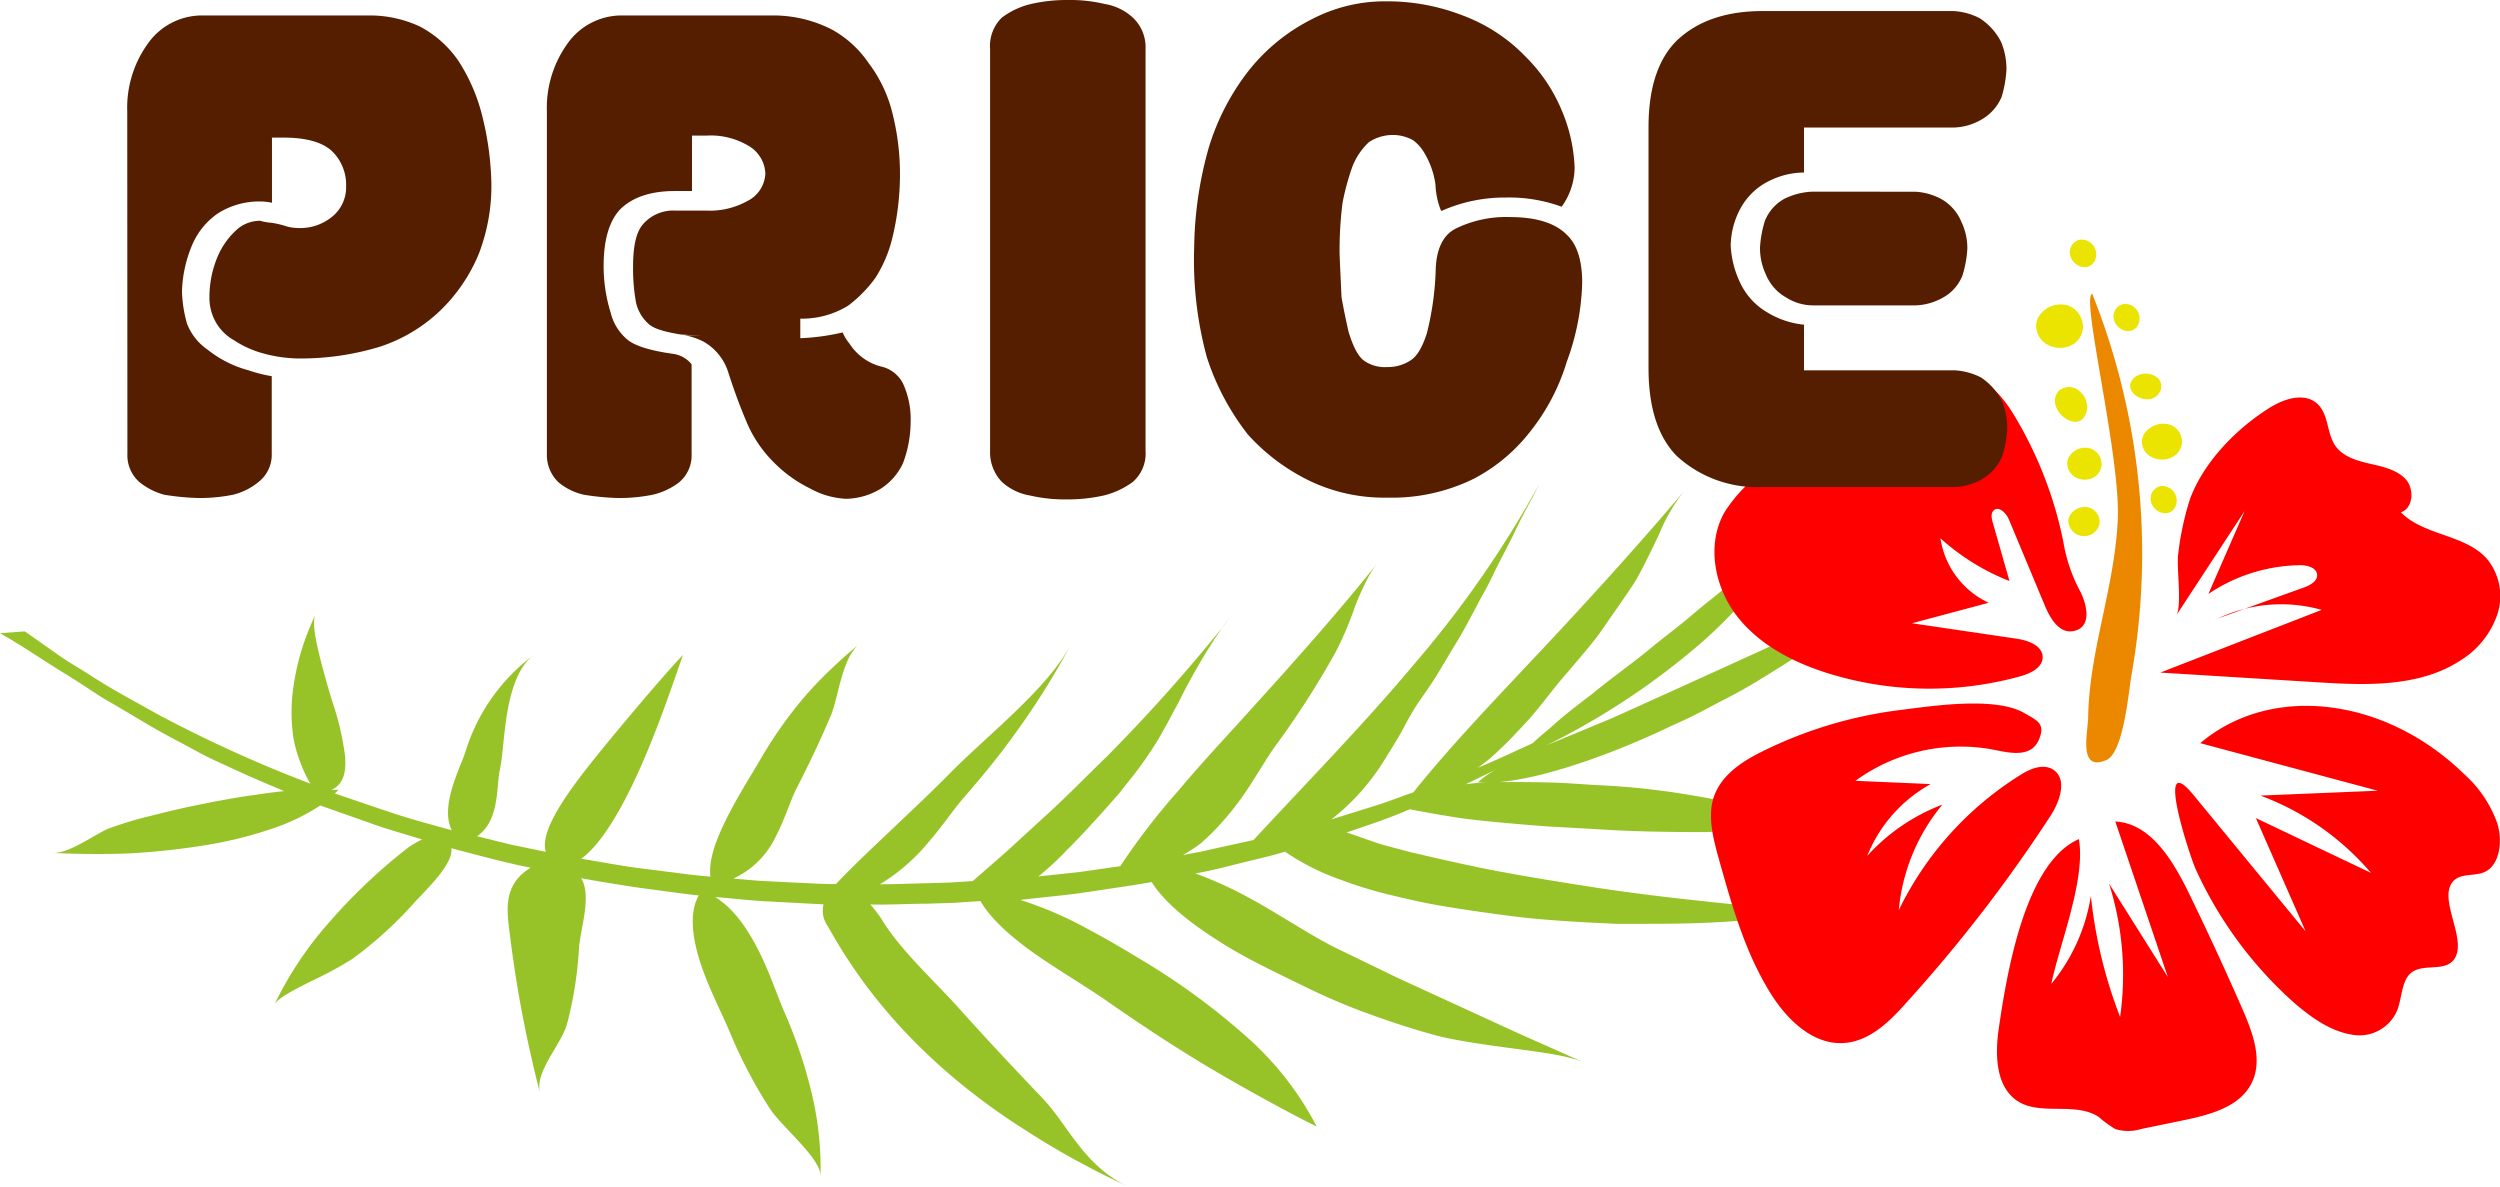
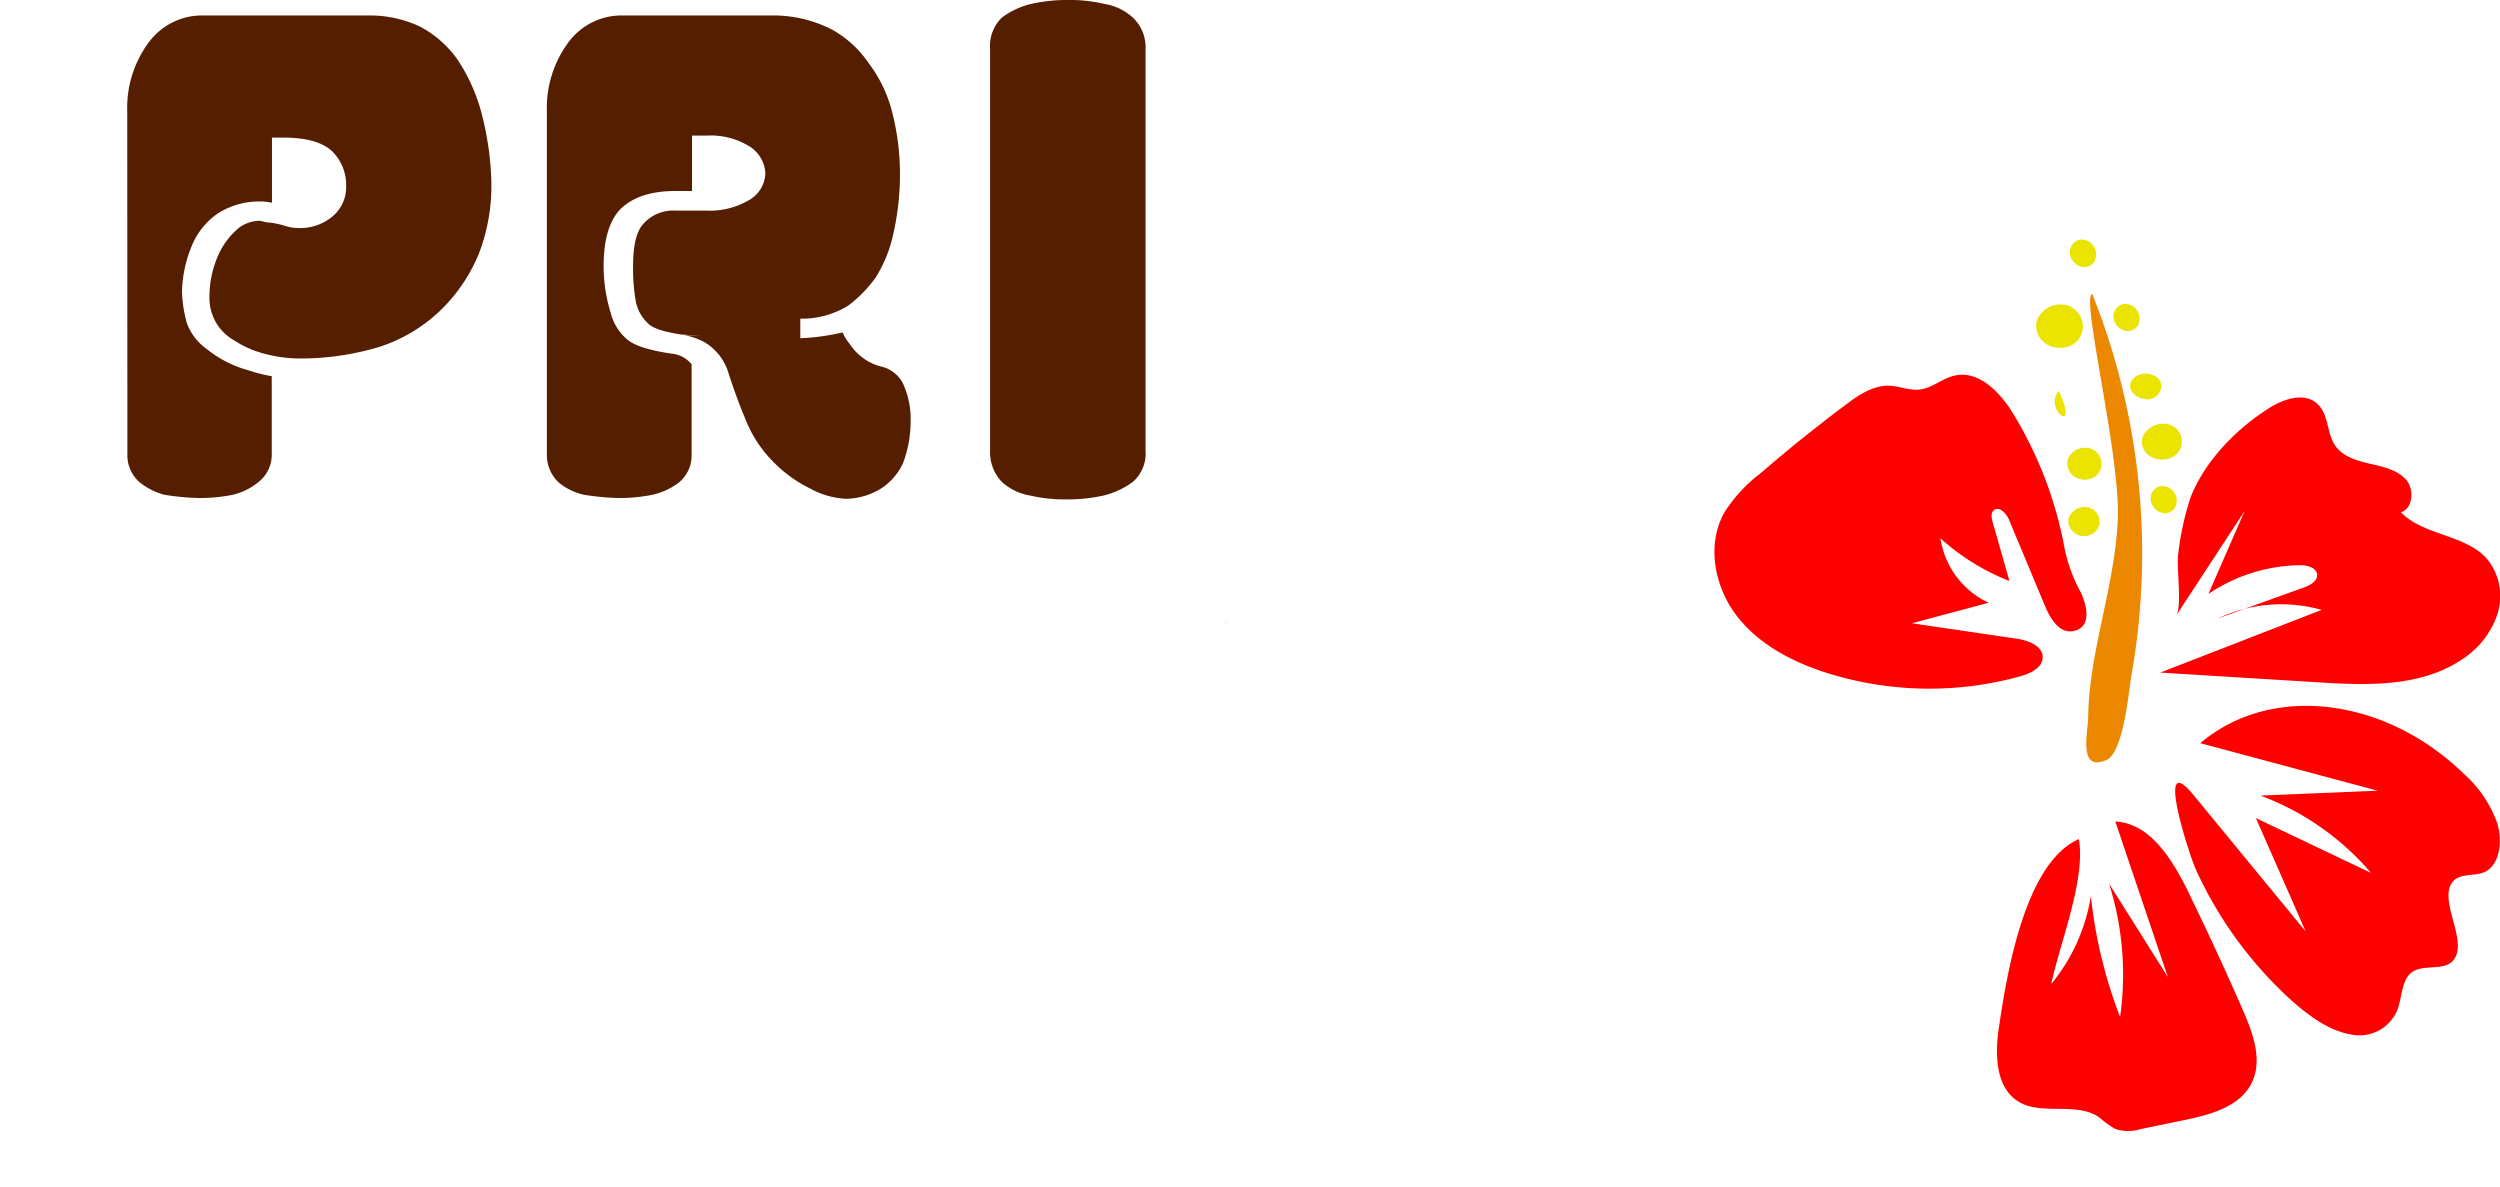
<svg xmlns="http://www.w3.org/2000/svg" viewBox="0 0 323.38 153.52">
  <defs>
    <style>.cls-1{fill:#97c329;}.cls-2{fill:#eb8800;}.cls-3{fill:red;}.cls-4{fill:#ebe300;}.cls-5{fill:#551e00;}</style>
  </defs>
  <g id="Layer_2" data-name="Layer 2">
    <g id="レイヤー_4" data-name="レイヤー 4">
      <path class="cls-1" d="M159.17,79.76c-.37.47-.7,1-1.09,1.44C158.44,80.73,158.79,80.22,159.17,79.76Z" />
-       <path class="cls-1" d="M78.15,96.58c4.34-5.29,8.71-10.36,10.2-11.86-.58,1.53-2.33,7-4.72,12.72s-5.45,11.49-8.45,13.64c2.77.44,5.51,1,8.31,1.32l4.19.53c1.39.18,2.79.36,4.21.46-.25-2.32.83-5,2.2-7.72s3-5.27,4.2-7.32a55.29,55.29,0,0,1,5.48-7.87,49,49,0,0,1,3.43-3.65c1.22-1.16,2.52-2.37,3.9-3.45-2.2,1.75-2.67,6.94-3.64,9.21q-2,4.69-4.43,9.4c-.8,1.58-1.47,3.87-2.62,6.09a11.37,11.37,0,0,1-5.55,5.57l3.3.28,3.32.17,3.32.16c1.11.06,2.22.1,3.33.1,2.35-2.5,4.93-4.88,7.5-7.33s5.14-4.84,7.52-7.29c5.41-5.36,12.48-10.81,15.49-16.58a98.76,98.76,0,0,1-6.21,10.15c-1.17,1.67-2.4,3.36-3.7,5s-2.67,3.27-4.1,4.91c-1.29,1.49-2.65,3.53-4.37,5.53a25,25,0,0,1-6.43,5.63c2,0,4-.09,6-.13l3-.09,3-.19,4.57-4,4.43-4.07c2.93-2.63,5.71-5.49,8.44-8.14A220.94,220.94,0,0,0,158.08,81.2a79.68,79.68,0,0,0-5.53,9.46c-.89,1.65-1.78,3.36-2.74,5a50.12,50.12,0,0,1-3.11,4.52c-.67.83-1.34,1.69-2,2.52l-2.16,2.44c-1.47,1.62-3,3.31-4.62,4.9a35.31,35.31,0,0,1-3.61,3.33l5.32-.57,5.28-.76a88.21,88.21,0,0,1,7.58-9.84c2.83-3.4,5.94-6.69,9-10.09,6.1-6.7,12-13.37,16.67-19.26a13.67,13.67,0,0,0-1.6,2.68,30.75,30.75,0,0,0-1.31,3,42.45,42.45,0,0,1-2.51,5.87,115.24,115.24,0,0,1-7.58,11.84c-1.36,1.8-2.76,4.44-4.66,7.1a38.24,38.24,0,0,1-3.25,3.91c-.61.64-1.26,1.25-1.94,1.85A21,21,0,0,1,153,110.6l2.31-.43,2.28-.51,4.55-1c6.83-7.38,14.37-15.07,20.91-22.9a136.35,136.35,0,0,0,16.09-23.21l-.86,1.71-.91,1.68c-.6,1.13-1.18,2.3-1.74,3.5l-1.81,3.52c-.61,1.19-1.16,2.45-1.83,3.61-1.3,2.35-2.52,4.88-4,7.2l-2.14,3.58c-.74,1.18-1.53,2.3-2.32,3.44-.62.91-1.25,2-1.93,3.29s-1.49,2.56-2.38,4a29.38,29.38,0,0,1-7,7.91l5.35-1.67c1.79-.54,3.5-1.23,5.25-1.83,5.1-6.38,11.53-13,17.69-19.59s12.18-13.28,17.36-19.41a23.1,23.1,0,0,0-3.3,5.71c-1,2.07-2,4.17-3,5.92-1.28,2-2.69,3.93-4.1,6s-3.08,3.89-4.71,5.86c-1.49,1.63-3,3.78-4.93,6-1,1.07-2,2.18-3.1,3.26-.55.54-1.12,1.08-1.71,1.61s-1.23,1-1.87,1.46c2.45-1,4.74-2.1,7.09-3.17.57-.53,1.18-1.06,1.81-1.58s1.24-1.1,1.88-1.64c1.3-1.09,2.68-2.14,4.06-3.19,2.66-2.2,5.54-4.19,7.95-6.23,1.71-1.38,3.48-2.7,5.13-4.12s3.45-2.72,5-4.18c1.27-1.15,3.32-2.5,5.08-4a20.12,20.12,0,0,0,4.1-4.28A62.48,62.48,0,0,1,220.23,83a94.47,94.47,0,0,1-20.18,13.41l8.53-3.54c11.46-5.17,22.95-10.4,34.28-15.64a39.59,39.59,0,0,0-6,4.15l-3.12,2.51a32.72,32.72,0,0,1-2.85,2c-2.32,1.44-4.6,2.92-7.09,4.2s-4.88,2.64-7.5,3.75c-5.54,2.71-15.47,6.72-22.35,7.32,2.42,0,4.74,0,7,.07s4.39.28,6.17.35c2.51.13,5,.34,7.4.65,1.21.15,2.41.33,3.57.52s2.29.38,3.4.6a48.94,48.94,0,0,1,12,3.92c-.92-.46-3.57-.34-6.33-.13s-5.62.53-7.12.49c-4.68,0-9.18-.08-13.73-.39l-6.13-.34c-2.07-.15-4.15-.33-6.18-.52s-4-.38-6-.7-3.85-.65-5.65-1c-2.63,1.15-5.4,2.07-8.17,3,2.07.68,3.93,1.39,4.75,1.61l3.29.88,3.3.77c2.22.51,4.47,1,6.77,1.47,4.56.89,9.2,1.64,14,2.38s9.53,1.3,14.33,1.81l7.23.77,3.66.4,3.61.34c-2.52.37-5.11.59-7.63.8s-5,.39-7.46.48-4.92.11-7.32.11c-1.2,0-2.38,0-3.56,0l-3.55-.17c-2.34-.12-4.64-.28-6.88-.48s-4.51-.52-6.68-.82-4.29-.63-6.39-1-4.16-.88-6.16-1.35a54,54,0,0,1-6.14-1.91,30.71,30.71,0,0,1-7.13-3.6c-1.88.57-3.82,1-5.76,1.48s-3.86,1-5.84,1.33a51.79,51.79,0,0,1,5.18,2.23c1.68.84,3.32,1.77,4.89,2.71,3.15,1.89,6,3.68,8.33,4.81l7.91,3.83,8,3.67c2.67,1.22,5.37,2.48,8,3.67l8,3.55c-2-.89-5.42-1.32-9-1.8s-7.3-1-9.81-1.62c-3.15-.83-6.18-1.84-9-2.86a78.85,78.85,0,0,1-8.07-3.42c-1.69-.82-3.61-1.74-5.58-2.74s-4-2.09-5.87-3.31c-3.79-2.39-7-5-8.63-7.6-2.79.49-5.62.88-8.44,1.31s-5.69.64-8.54,1A48.47,48.47,0,0,1,140.4,120c2.62,1.4,5,2.78,6.66,3.81a88.68,88.68,0,0,1,14.13,10.25,40,40,0,0,1,9.13,11.66c-2.43-1.19-4.84-2.5-7.19-3.79s-4.64-2.61-6.88-3.93c-4.48-2.68-8.77-5.53-12.82-8.34-2.5-1.78-6.11-3.89-9.3-6.1s-6-4.7-7.3-7l-3.55.23-3.57.11c-2.37,0-4.74.16-7.12.1a16.58,16.58,0,0,1,1.51,2c2.45,4,6.67,7.77,10.13,11.63s7,7.63,10.66,11.47c3.21,3.36,5.31,8.67,10.89,11.31a105.67,105.67,0,0,1-13.28-7.31A84.2,84.2,0,0,1,121.72,138q-2.39-2.15-4.49-4.35c-1.39-1.45-2.7-3-3.91-4.49a67.37,67.37,0,0,1-6.19-9.27,3.53,3.53,0,0,1-.61-2.91l-7-.37c-2.33-.1-4.65-.39-7-.58,2.62,1.66,4.39,4.47,5.76,7.24s2.31,5.64,3.14,7.55A61.37,61.37,0,0,1,105,141.43a42,42,0,0,1,1.14,10.66c0-2.33-5.16-6.44-6.63-8.8a62.3,62.3,0,0,1-5.14-9.86c-.91-2.2-2.66-5.5-3.74-8.79s-1.52-6.59-.24-8.81c-2.19-.23-4.36-.56-6.54-.84s-4.32-.65-6.47-1l-2.22-.39.14.23c1.2,2.34-.26,6.45-.41,8.85a49,49,0,0,1-1.52,9.68c-.71,2.75-4.22,6.2-3.53,9-.91-3.58-1.71-7.13-2.38-10.7s-1.2-7.18-1.63-10.74c-.31-2.56-.43-5.26,2.1-7.19.24-.19.48-.34.71-.49-3.49-.69-6.87-1.64-10.27-2.52.37,2-3.44,5.56-4.68,6.93a50.86,50.86,0,0,1-8.16,7.42A50.78,50.78,0,0,1,40.08,127c-2.18,1.11-4.21,2.14-4.61,3a46.15,46.15,0,0,1,7-10.57A72.52,72.52,0,0,1,52.33,110a10.64,10.64,0,0,1,2.27-1.41c-2.22-.7-4.49-1.31-6.66-2.1l-6.51-2.3a27,27,0,0,1-6.59,3.12,52.79,52.79,0,0,1-8.8,2.1,91.67,91.67,0,0,1-9.79,1c-3.25.1-6.47.06-9.42-.08,2.21.11,5.74-2.66,7.49-3.26,1.49-.52,3-1,4.62-1.4s3.23-.81,4.93-1.19c1.89-.4,4-.83,6.14-1.2,1.08-.19,2.18-.35,3.31-.51s2.29-.33,3.44-.44l-2.38-1c-.78-.32-1.54-.69-2.31-1l-4.36-2c-1.45-.67-2.8-1.46-4.19-2.19s-2.77-1.47-4.1-2.25l-4-2.37-2-1.17c-.66-.39-1.28-.82-1.92-1.23C10.29,88.31,9,87.5,7.71,86.71c-2.57-1.6-5-3.28-7.71-4.8l3.21-.24,4.11,2.89c1.38,1,2.86,1.82,4.29,2.74,2.84,1.87,5.94,3.49,9,5.21a173.64,173.64,0,0,0,19.53,8.86A19.34,19.34,0,0,1,38,95.72,22.42,22.42,0,0,1,37.81,90a31.59,31.59,0,0,1,3-10.49c-.36.74-.17,2.3.29,4.33.22,1,.52,2.15.85,3.34s.68,2.46,1.07,3.66a36.05,36.05,0,0,1,1.62,7c.15,2.06-.2,3.61-1.76,4.33.29,0,.59,0,.89,0-.13.16-.31.31-.46.47,2.49.84,5,1.71,7.47,2.53s5.09,1.51,7.66,2.23c-1.56-3.1,1.05-7.95,1.76-10.14A24.62,24.62,0,0,1,69,84.75c-1.79,1.35-2.76,4.08-3.3,6.94s-.64,5.86-1,7.67c-.56,2.4,0,6.76-3,8.81l4.42,1.09,4.48.93C69.71,107.28,73.89,101.79,78.15,96.58Zm114.1,4.62c-.37,0-.74,0-1.08,0a11.76,11.76,0,0,1,2.31-1.64l-3.9,1.89C190.46,101.32,191.35,101.25,192.25,101.2Z" />
      <path class="cls-2" d="M270.63,38a90.45,90.45,0,0,1,5.08,49.33c-.37,2.06-1,10.06-3.28,11-3.64,1.52-2.35-3.53-2.32-5.61.14-8.59,3.47-16.87,3.83-25.59C274.28,58.83,269.15,38.45,270.63,38Z" />
      <path class="cls-3" d="M260.47,53.61c-1.71-2.83-4.53-5.82-7.74-5-1.55.38-2.84,1.6-4.42,1.78-1.31.15-2.58-.44-3.89-.49-2.21-.09-4.17,1.31-5.93,2.65-2,1.48-3.89,3-5.79,4.5-1.69,1.37-3.35,2.78-5,4.19a19.48,19.48,0,0,0-4.62,5c-2.39,4.18-1.32,9.73,1.65,13.52s7.5,6.06,12.11,7.45a44.14,44.14,0,0,0,24.49.27c1.36-.37,3-1.19,2.89-2.59s-1.9-2.06-3.35-2.27l-13.55-2,9.92-2.65A11,11,0,0,1,251,69.63a29.29,29.29,0,0,0,8.93,5.53l-2.17-7.6c-.15-.52-.27-1.17.13-1.54.69-.63,1.66.4,2,1.26l4.65,11.14c.67,1.59,1.82,3.48,3.52,3.23,2.73-.4,1.81-3.66,1-5.19a20.84,20.84,0,0,1-2.17-6.41A51.37,51.37,0,0,0,260.47,53.61Z" />
      <path class="cls-3" d="M293.56,52.76c1.84-1.16,4.4-2,6.06-.64s1.29,3.92,2.5,5.6c1,1.38,2.8,1.89,4.46,2.27s3.47.77,4.6,2,1,3.75-.62,4.28c3,3.05,8.34,2.83,11.16,6.05A7.58,7.58,0,0,1,323,79.58a11.29,11.29,0,0,1-4.72,5.84c-5.39,3.52-12.33,3.23-18.75,2.82L279.44,87l20.87-8.11A19.23,19.23,0,0,0,286.88,80L298,76c.82-.29,1.82-.84,1.72-1.71s-1.29-1.2-2.22-1.18a21.65,21.65,0,0,0-11.84,3.72l4.68-10.72L281.5,79.61c.79-1.21,0-6.27.26-8a37.78,37.78,0,0,1,1.53-7.09C285.09,59.72,289.26,55.46,293.56,52.76Z" />
-       <path class="cls-3" d="M228,97.18c-2.49,1.23-5,2.83-6.12,5.4s-.34,5.67.43,8.43c1.68,6,3.4,12.17,6.72,17.48,2.13,3.43,5.52,6.72,9.54,6.42,3.27-.24,5.85-2.76,8-5.19a190.82,190.82,0,0,0,18.66-24.18c1.23-1.88,2.23-4.8.33-6-1.29-.81-3-.08-4.26.73a42.46,42.46,0,0,0-15.69,17.46,24.91,24.91,0,0,1,5.64-13.65,25.18,25.18,0,0,0-9.72,6.63,18.51,18.51,0,0,1,8.2-9.29L240,101a23.14,23.14,0,0,1,16.75-4.21c2.19.25,5.76,1.73,7-1.14.88-2.09-.3-2.47-1.88-3.4-3.75-2.21-12.06-.91-16.07-.41A55.5,55.5,0,0,0,228,97.18Z" />
      <path class="cls-3" d="M258.55,133c-.51,3.44-.42,7.68,2.55,9.5s7.44,0,10.4,2a14.22,14.22,0,0,0,2.11,1.54,5.63,5.63,0,0,0,3.35,0l5.61-1.16c3.36-.7,7.17-1.72,8.69-4.8,1.44-2.91.18-6.38-1.11-9.36q-3.45-7.89-7.23-15.63c-2-4-4.81-8.59-9.3-8.83q3.4,10.07,6.8,20.13l-7.61-12.09a39.07,39.07,0,0,1,1.43,17.25,60.75,60.75,0,0,1-3.78-15.65,23.72,23.72,0,0,1-5.12,11.37c1.13-5.37,4.46-13.45,3.57-18.73C261.81,111.62,259.52,126.45,258.55,133Z" />
      <path class="cls-3" d="M296.7,129.67c2.23,1.93,4.69,3.65,7.25,4.11a5.31,5.31,0,0,0,6.17-3.18c.57-1.57.55-3.65,1.67-4.68,1.54-1.42,4.51-.08,5.71-1.91,1.64-2.51-2.09-7.58-.27-9.91.95-1.21,2.79-.71,4.13-1.29,1.89-.82,2.43-3.79,1.67-6.31a15.52,15.52,0,0,0-4.29-6.37c-10.26-10-25-11.74-34.13-4l22.95,6.15-15.17.63a34.68,34.68,0,0,1,14.3,10l-14.89-7.09q3.22,7.32,6.44,14.66l-14.52-17.66c-5.1-6.19-.45,8,.32,9.66A52,52,0,0,0,296.7,129.67Z" />
      <path class="cls-4" d="M267.54,67.46a1.58,1.58,0,0,1,.35-1,2.2,2.2,0,0,1,2.41-.78,1.94,1.94,0,0,1,1.27,2.13A2.05,2.05,0,0,1,267.54,67.46Z" />
      <path class="cls-4" d="M277.05,57.17a2,2,0,0,1,.46-1.26,3,3,0,0,1,3.1-1,2.34,2.34,0,0,1,1.6,2.62C281.61,60.27,277.21,60,277.05,57.17Z" />
      <path class="cls-4" d="M263.38,42.22a2.35,2.35,0,0,1,.51-1.52,3.33,3.33,0,0,1,3.6-1.18,2.93,2.93,0,0,1,1.91,3.19C268.74,46,263.6,45.67,263.38,42.22Z" />
      <path class="cls-4" d="M267.4,60a1.71,1.71,0,0,1,.38-1.12,2.43,2.43,0,0,1,2.64-.86,2.15,2.15,0,0,1,1.4,2.34C271.33,62.79,267.56,62.53,267.4,60Z" />
-       <path class="cls-4" d="M266.32,50.55a2,2,0,0,1,2.72.1,2.63,2.63,0,0,1,.9,2.45C269.13,56.67,264.23,52.87,266.32,50.55Z" />
+       <path class="cls-4" d="M266.32,50.55C269.13,56.67,264.23,52.87,266.32,50.55Z" />
      <path class="cls-4" d="M276.14,48.79a2.4,2.4,0,0,1,2.65-.12,1.47,1.47,0,0,1,.7,1.77C278.43,53.18,273.93,50.69,276.14,48.79Z" />
      <path class="cls-4" d="M267.73,32.6A1.65,1.65,0,0,1,269.08,31,1.9,1.9,0,0,1,270.79,34C269.72,35.29,267.7,34.13,267.73,32.6Z" />
      <path class="cls-4" d="M278.19,64.43a1.63,1.63,0,0,1,1.34-1.56,1.89,1.89,0,0,1,1.71,2.94C280.17,67.12,278.15,66,278.19,64.43Z" />
      <path class="cls-4" d="M273.38,40.88a1.63,1.63,0,0,1,1.34-1.56,1.89,1.89,0,0,1,1.71,2.94C275.36,43.57,273.35,42.41,273.38,40.88Z" />
      <path class="cls-5" d="M16.46,14.42a14.16,14.16,0,0,1,2.66-8.77A8.56,8.56,0,0,1,26,2H48a15.26,15.26,0,0,1,6.33,1.44,13.89,13.89,0,0,1,4.93,4.38,23.29,23.29,0,0,1,3.16,7.34,38.79,38.79,0,0,1,1.14,8.52,24.36,24.36,0,0,1-1.64,9.19,21.67,21.67,0,0,1-5.19,7.51,20.59,20.59,0,0,1-7.59,4.47,35.27,35.27,0,0,1-10.63,1.52,18.29,18.29,0,0,1-4.55-.68A13.09,13.09,0,0,1,30.25,44a6.15,6.15,0,0,1-2.53-2.7,6.37,6.37,0,0,1-.63-2.87,13.51,13.51,0,0,1,1.13-5.4,9.84,9.84,0,0,1,2.66-3.54,4.58,4.58,0,0,1,2.78-.93,6.35,6.35,0,0,0,1.4.25,11.94,11.94,0,0,1,1.89.43,5.09,5.09,0,0,0,1.52.25A6.49,6.49,0,0,0,43,28a4.87,4.87,0,0,0,1.77-3.88,6.07,6.07,0,0,0-1.9-4.64c-1.27-1.12-3.33-1.68-6.2-1.68H35.18v8.43a7.08,7.08,0,0,0-1.52-.17,10,10,0,0,0-5.44,1.52,9.41,9.41,0,0,0-3.41,4.22,16.53,16.53,0,0,0-1.27,5.9,16.91,16.91,0,0,0,.64,4.13,7.18,7.18,0,0,0,2.65,3.38,14.46,14.46,0,0,0,5.32,2.69,18.66,18.66,0,0,0,3,.76v10a4.47,4.47,0,0,1-1.64,3.63A8.32,8.32,0,0,1,30.12,64a21.79,21.79,0,0,1-4.43.42A32.23,32.23,0,0,1,21.27,64,8.58,8.58,0,0,1,18,62.33a4.62,4.62,0,0,1-1.52-3.63Z" />
      <path class="cls-5" d="M94.15,48A6.94,6.94,0,0,0,91,44.19a8.89,8.89,0,0,0-2.53-.84l2.28.08-2.66-.16q-3.28-.51-4.17-1.35a5.27,5.27,0,0,1-1.65-2.79,24.4,24.4,0,0,1-.38-4.72c0-2.47.38-4.22,1.14-5.23a5.16,5.16,0,0,1,4.3-1.94h4A10,10,0,0,0,96.68,26,4.17,4.17,0,0,0,99,22.43a4.35,4.35,0,0,0-2.27-3.62,9.49,9.49,0,0,0-5.32-1.27h-1.9v7.17H87.31q-4.68,0-7.08,2.36c-1.44,1.52-2.15,4-2.15,7.34A20.44,20.44,0,0,0,79,40.48,6.57,6.57,0,0,0,81.24,44q1.52,1.17,5.82,1.77a3.73,3.73,0,0,1,2.4,1.35V58.7a4.53,4.53,0,0,1-1.64,3.71A8.88,8.88,0,0,1,84.4,64a21.76,21.76,0,0,1-4.42.42A32.38,32.38,0,0,1,75.55,64a7.74,7.74,0,0,1-3.29-1.6,4.88,4.88,0,0,1-1.52-3.71V14.42A14.22,14.22,0,0,1,73.4,5.65,8.56,8.56,0,0,1,80.23,2H99.84a16.61,16.61,0,0,1,7.84,1.86,13.85,13.85,0,0,1,4.68,4.3A17.68,17.68,0,0,1,115.27,14a32.16,32.16,0,0,1,1.14,9,34.76,34.76,0,0,1-1,7.85,17.25,17.25,0,0,1-2.15,5.06,16.9,16.9,0,0,1-3.54,3.62,11.4,11.4,0,0,1-6.2,1.69v2.53A29.23,29.23,0,0,0,109,43a5.76,5.76,0,0,0,.88,1.44,6.93,6.93,0,0,0,4,2.95,4.22,4.22,0,0,1,2.91,2.19,11,11,0,0,1,1,5.06,15.24,15.24,0,0,1-1,5.31A7.88,7.88,0,0,1,114,63.17a8.88,8.88,0,0,1-4.56,1.35,10.6,10.6,0,0,1-4.68-1.35A17,17,0,0,1,100,59.71a16.08,16.08,0,0,1-3.54-5.4Q95.28,51.54,94.15,48Z" />
      <path class="cls-5" d="M128.07,6.33a5.11,5.11,0,0,1,1.52-4.05A10.17,10.17,0,0,1,133.38.51,20.94,20.94,0,0,1,138.19,0a19.26,19.26,0,0,1,4.68.51,7.07,7.07,0,0,1,3.67,1.77,5.26,5.26,0,0,1,1.64,4.05v52a4.86,4.86,0,0,1-1.64,4,10.54,10.54,0,0,1-3.8,1.77,21.38,21.38,0,0,1-4.8.5,19.75,19.75,0,0,1-4.68-.5,7.15,7.15,0,0,1-3.67-1.77,5.52,5.52,0,0,1-1.52-4Z" />
-       <path class="cls-5" d="M154.47,32.05a49,49,0,0,1,1.9-13,30.59,30.59,0,0,1,5.18-9.95,24.45,24.45,0,0,1,8.23-6.66A20.4,20.4,0,0,1,179.26.17a27,27,0,0,1,10,1.85,21.88,21.88,0,0,1,8.09,5.32,21.28,21.28,0,0,1,4.69,7,20.83,20.83,0,0,1,1.64,7.34A8.74,8.74,0,0,1,202,26.74a19.85,19.85,0,0,0-7.22-1.19,20.13,20.13,0,0,0-8.22,1.69c-.08,0-.13,0-.13.09a10.11,10.11,0,0,1-.75-3.46,10.7,10.7,0,0,0-1.52-4.22,5.18,5.18,0,0,0-1.39-1.52,5.35,5.35,0,0,0-2.53-.67,5.62,5.62,0,0,0-3.17.93,8.58,8.58,0,0,0-2.15,3.2,32.46,32.46,0,0,0-1.26,4.64,49,49,0,0,0-.38,6.66c.08,2,.17,3.83.25,5.57.25,1.41.55,2.87.89,4.38.59,2,1.26,3.24,2,3.8a4.67,4.67,0,0,0,3,.84,5.34,5.34,0,0,0,3-.84c.85-.51,1.56-1.69,2.15-3.54a38,38,0,0,0,1.14-8.18c.08-2.7.93-4.47,2.53-5.32a14.75,14.75,0,0,1,7.09-1.52c3.37,0,5.82.76,7.33,2.28q2,1.86,2,6.24a31.7,31.7,0,0,1-2,10.21,27,27,0,0,1-4.8,9.11,22.3,22.3,0,0,1-7.21,6,24,24,0,0,1-11.26,2.45,22.3,22.3,0,0,1-9.62-2,26,26,0,0,1-8.35-6.16,32.3,32.3,0,0,1-5.31-10A47.64,47.64,0,0,1,154.47,32.05Z" />
-       <path class="cls-5" d="M217,5.15q4-3.72,11-3.72h24.67a8.32,8.32,0,0,1,3.41.93,7.82,7.82,0,0,1,2.79,3.12A9.17,9.17,0,0,1,259.54,9a15.16,15.16,0,0,1-.63,3.55,6.15,6.15,0,0,1-2.66,2.95,7.63,7.63,0,0,1-3.54,1H233.35v5.82a9.92,9.92,0,0,0-4.17.93,8.45,8.45,0,0,0-3.8,3.29,10.32,10.32,0,0,0-1.51,5.23,12.63,12.63,0,0,0,1.39,5.14,8.78,8.78,0,0,0,3.41,3.54A11.29,11.29,0,0,0,233.35,42v5.9h19.48a8.37,8.37,0,0,1,3.42.93A7.79,7.79,0,0,1,259,52a9,9,0,0,1,.64,3.55A15.16,15.16,0,0,1,259,59a6.14,6.14,0,0,1-2.65,3,7.67,7.67,0,0,1-3.55,1H227.91a15.38,15.38,0,0,1-11-4q-3.67-3.71-3.67-11.38V16.45Q213.24,8.77,217,5.15ZM247.78,24.8a8,8,0,0,1,3.28.92,6,6,0,0,1,2.66,3,7.88,7.88,0,0,1,.76,3.45,14.33,14.33,0,0,1-.63,3.46,5.59,5.59,0,0,1-2.53,2.87,7.67,7.67,0,0,1-3.54,1H234.49a6.43,6.43,0,0,1-3.41-1,6,6,0,0,1-2.66-3,7.92,7.92,0,0,1-.76-3.46,14,14,0,0,1,.63-3.46,5.63,5.63,0,0,1,2.53-2.87,9,9,0,0,1,3.67-.92Z" />
    </g>
  </g>
</svg>